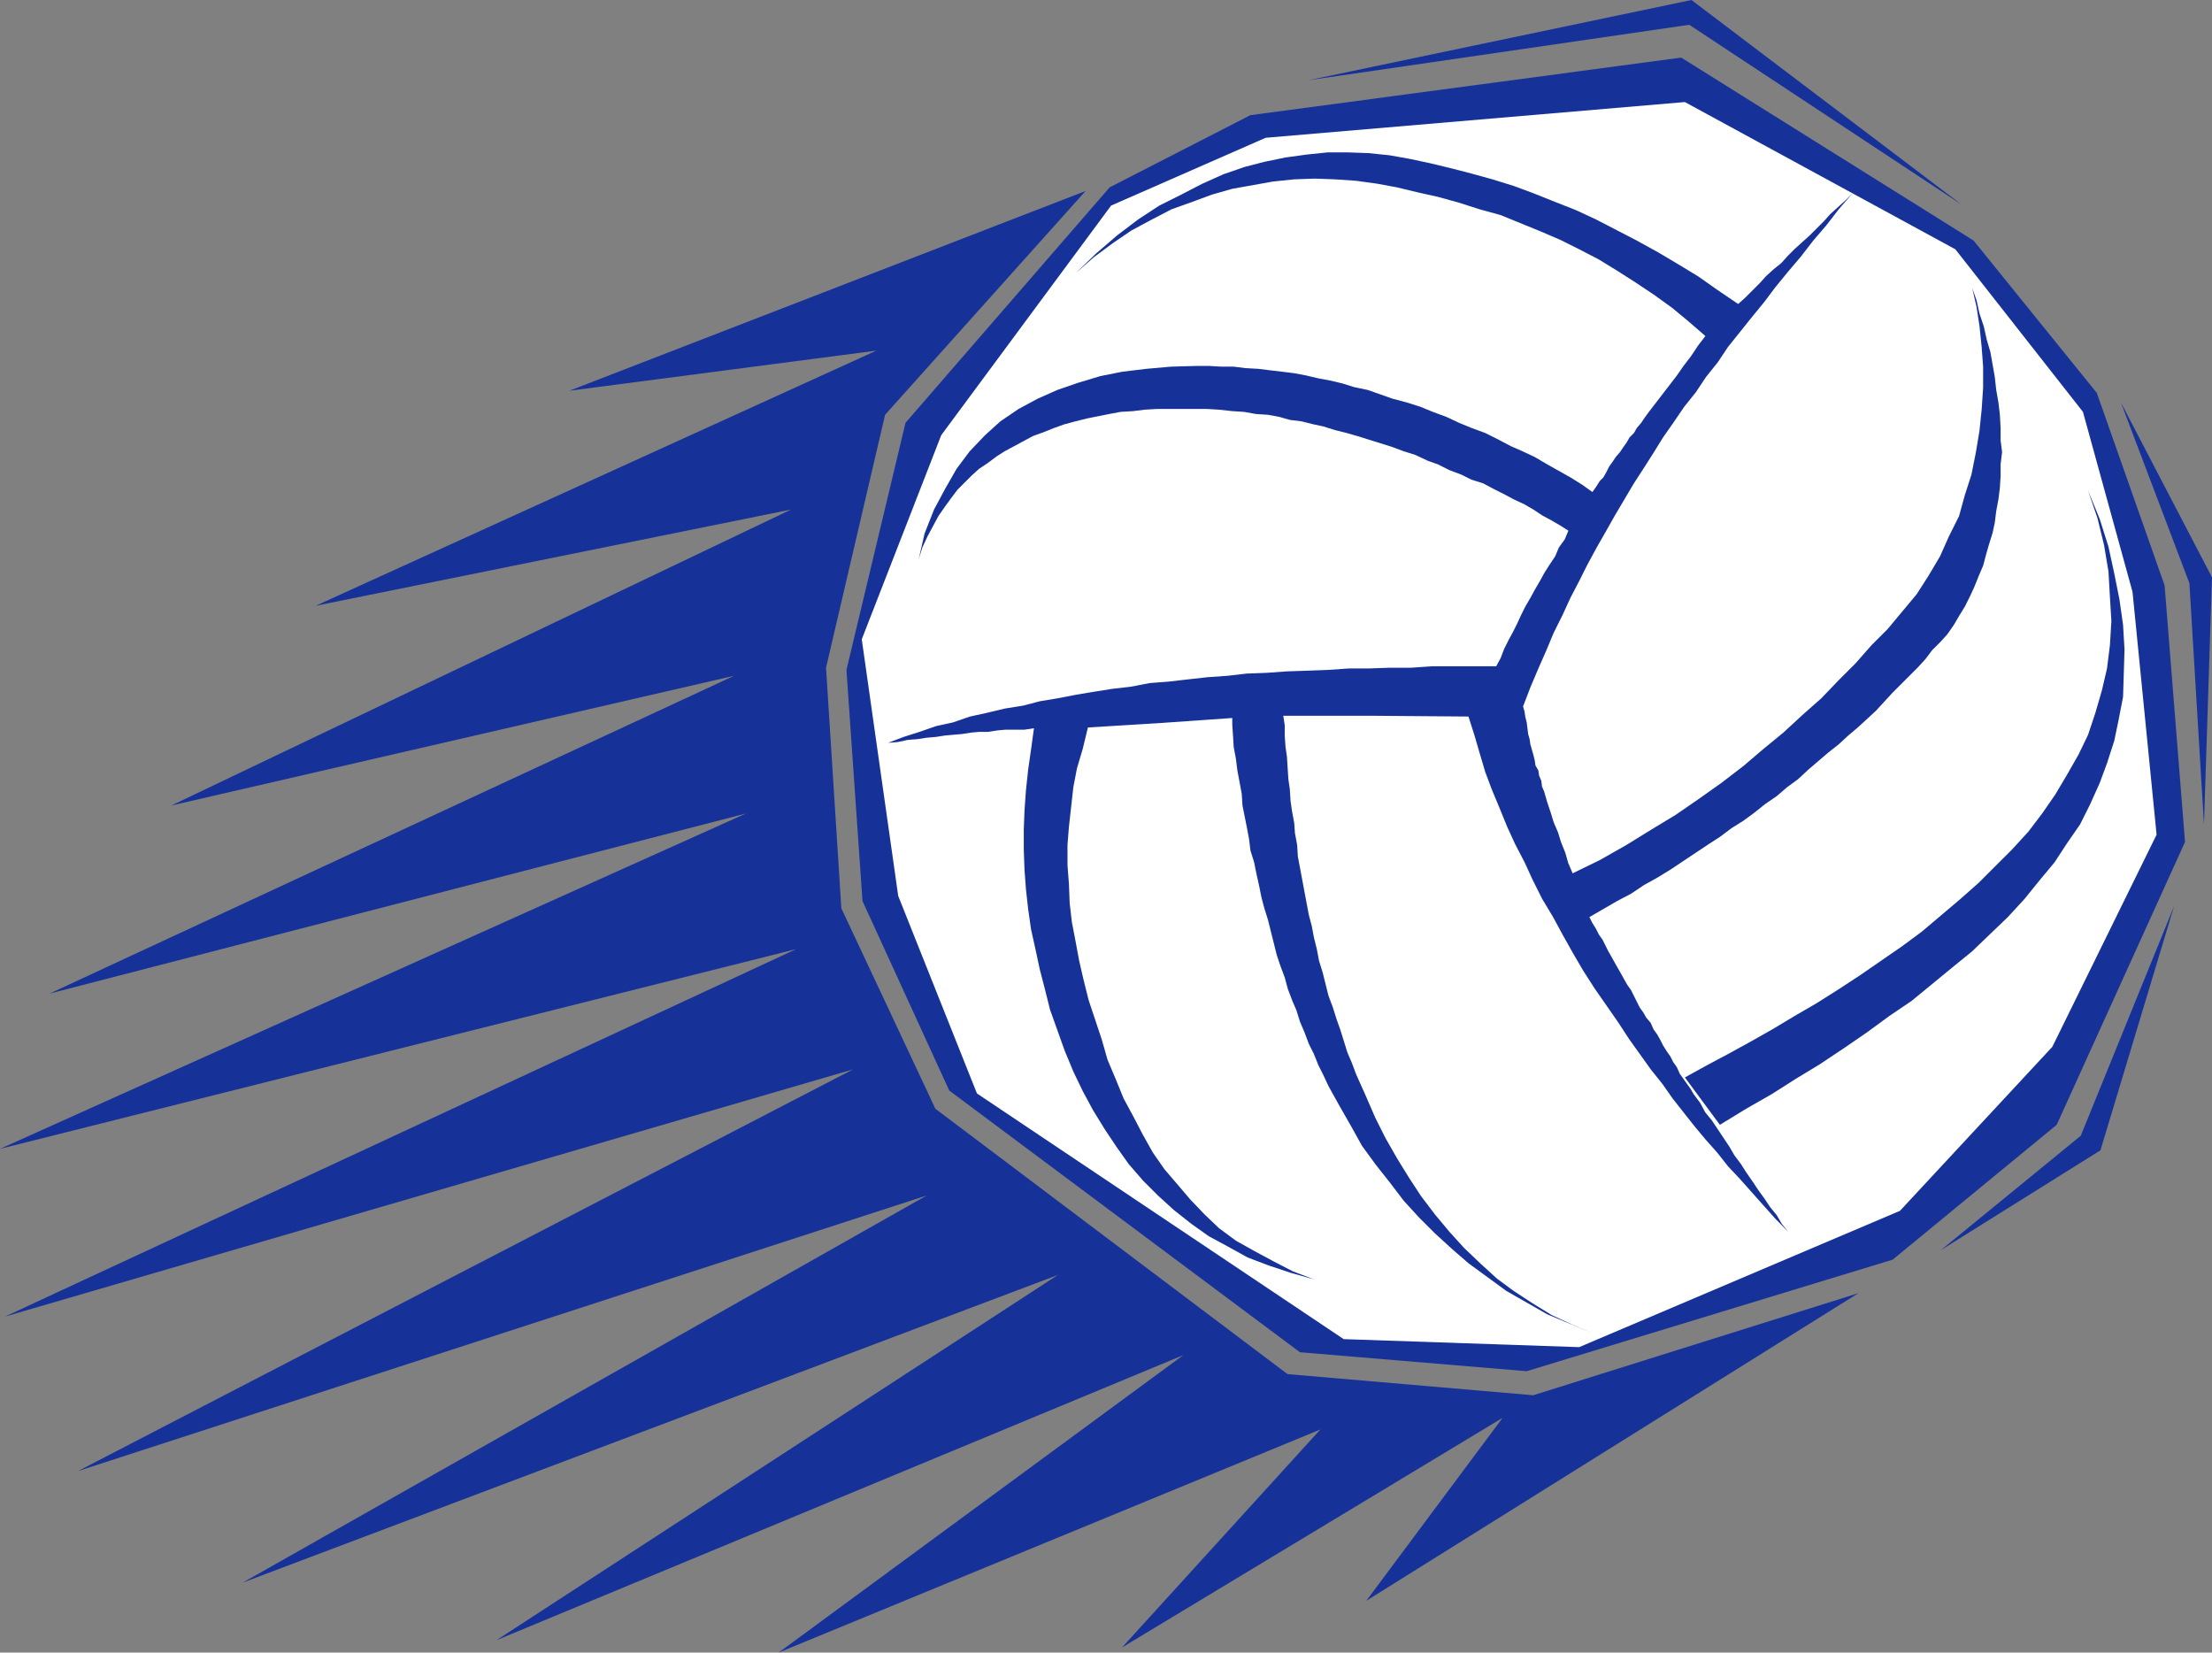
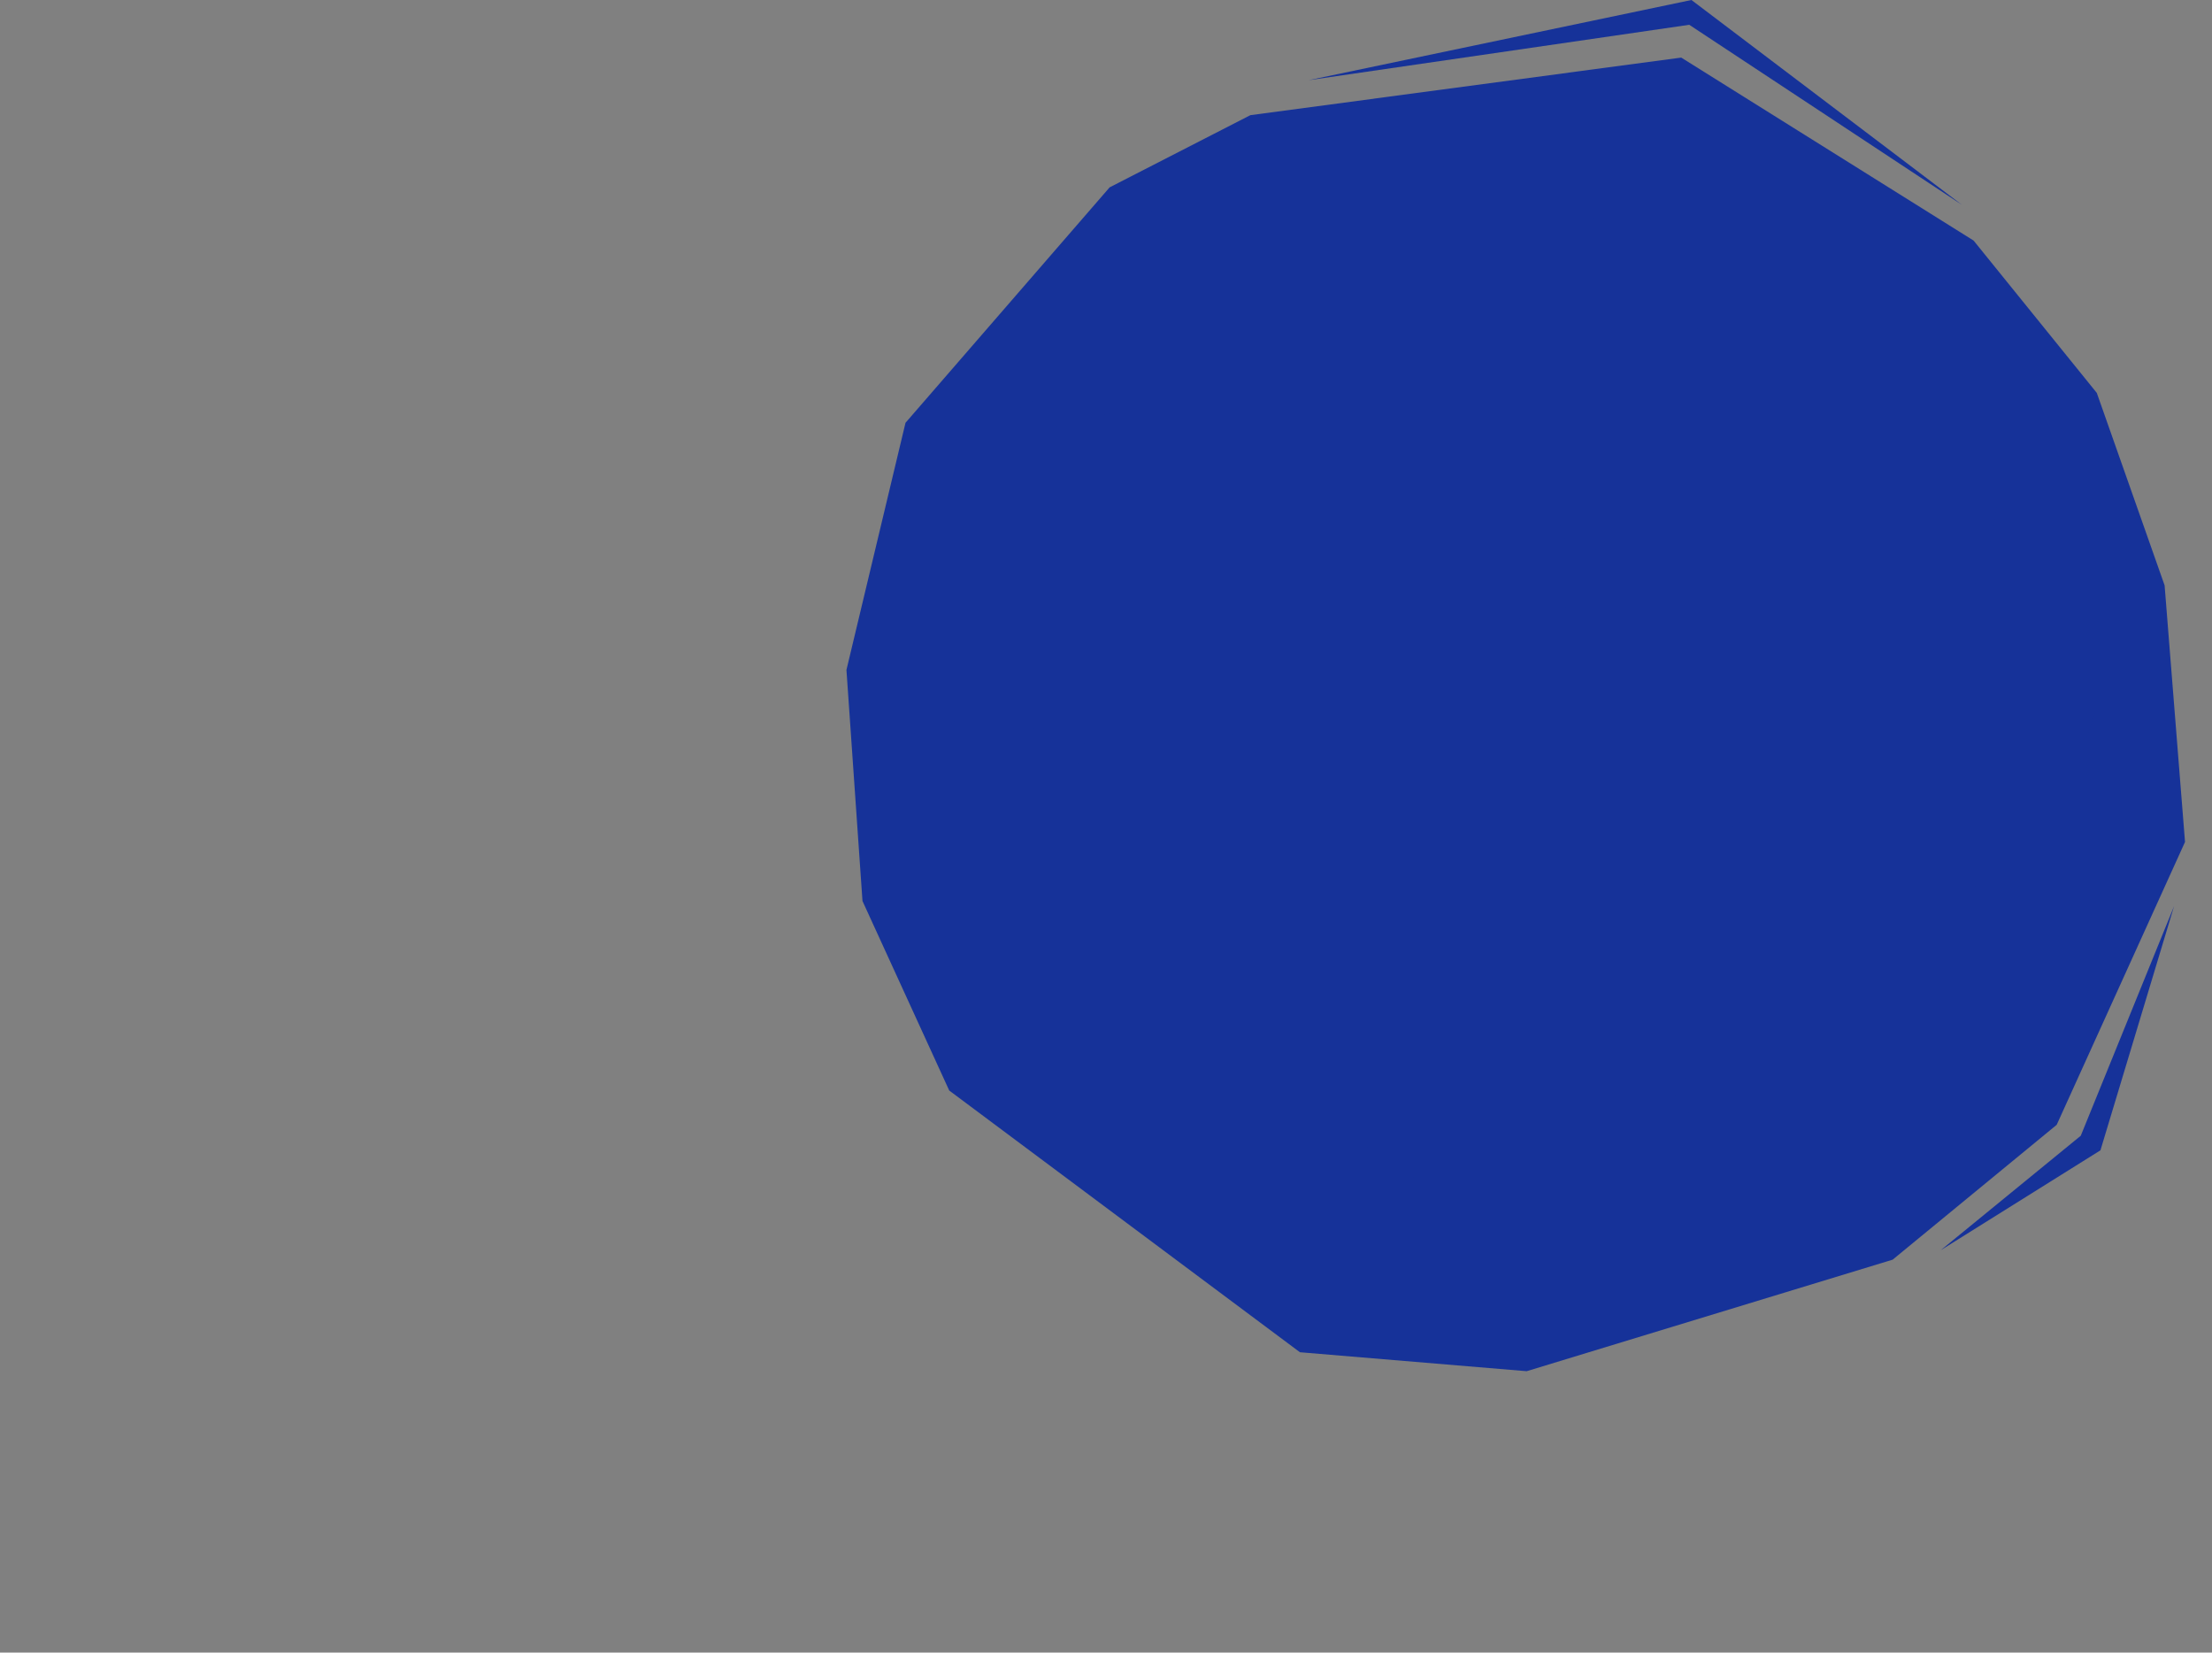
<svg xmlns="http://www.w3.org/2000/svg" xmlns:ns1="http://sodipodi.sourceforge.net/DTD/sodipodi-0.dtd" xmlns:ns2="http://www.inkscape.org/namespaces/inkscape" version="1.0" width="129.724mm" height="96.905mm" id="svg8" ns1:docname="Volleyball 31.wmf">
  <rect width="100%" height="100%" fill="#808080" stroke="none" />
  <ns1:namedview id="namedview8" pagecolor="#ffffff" bordercolor="#000000" borderopacity="0.25" ns2:showpageshadow="2" ns2:pageopacity="0.0" ns2:pagecheckerboard="0" ns2:deskcolor="#d1d1d1" ns2:document-units="mm" />
  <defs id="defs1">
    <pattern id="WMFhbasepattern" patternUnits="userSpaceOnUse" width="6" height="6" x="0" y="0" />
  </defs>
-   <path style="fill:#163299;fill-opacity:1;fill-rule:evenodd;stroke:none" d="m 240.622,42.328 -44.44,49.599 -13.09,56.061 3.394,53.314 20.846,44.429 78.053,58.807 54.459,4.685 72.074,-22.618 -109.08,68.178 30.219,-40.551 -84.355,50.891 43.955,-48.306 L 172.589,366.254 262.276,300.338 110.049,363.508 234.481,282.567 53.813,350.745 205.393,264.957 17.291,326.026 189.072,237.007 1.131,291.776 176.467,210.35 0,254.617 165.317,180.3 10.989,220.205 162.731,149.765 37.976,178.523 175.336,112.93 69.973,134.256 194.243,77.71 126.209,86.596 Z" id="path1" />
  <path style="fill:#163299;fill-opacity:1;fill-rule:evenodd;stroke:none" d="m 372.649,12.763 64.802,40.551 27.31,33.766 15.029,42.652 4.525,56.869 -28.442,62.685 -36.36,29.888 -81.123,24.719 -50.258,-4.201 -77.73,-58 -19.23,-42.005 -3.555,-51.214 13.09,-54.769 45.248,-52.184 31.189,-15.994 z" id="path2" />
-   <path style="fill:#ffffff;fill-opacity:1;fill-rule:evenodd;stroke:none" d="m 373.457,22.618 59.954,32.635 28.28,36.028 10.989,39.905 5.333,53.799 -23.109,47.014 -33.774,36.351 -71.104,30.212 -52.197,-1.777 -81.285,-54.445 -17.453,-43.782 -8.08,-56.869 17.614,-45.237 37.653,-50.891 34.259,-15.025 z" id="path3" />
-   <path style="fill:#163299;fill-opacity:1;fill-rule:evenodd;stroke:none" d="m 396.404,273.035 -1.454,-1.777 -1.131,-1.939 -1.454,-1.777 -1.293,-1.939 -1.293,-1.777 -1.293,-1.939 -1.454,-2.1 -1.131,-1.777 -1.454,-1.939 -1.131,-1.939 -1.293,-1.939 -1.293,-1.939 -1.293,-1.939 -1.454,-1.777 -1.131,-2.1 -1.454,-1.939 -0.646,-1.131 -0.808,-1.131 -0.808,-1.131 -0.808,-1.131 -0.646,-1.454 -0.808,-1.131 -0.646,-1.292 -0.808,-1.131 -0.808,-1.292 -0.646,-1.292 -0.646,-1.131 -0.808,-1.131 -0.646,-1.454 -0.97,-1.131 -0.646,-1.131 -0.808,-1.131 -0.646,-1.292 -0.646,-1.292 -0.646,-1.292 -0.808,-1.131 -0.646,-1.131 -0.808,-1.454 -0.646,-1.131 -0.646,-1.131 -0.808,-1.454 -0.646,-1.131 -0.646,-1.292 -0.646,-1.292 -0.808,-1.131 -0.646,-1.292 -0.808,-1.292 -0.646,-1.292 3.07,-1.777 3.07,-1.777 3.07,-1.616 2.909,-1.939 2.909,-1.616 2.909,-1.777 2.909,-1.939 2.424,-1.616 2.909,-1.939 2.747,-1.777 2.586,-1.939 2.586,-1.616 2.424,-1.777 2.424,-1.939 2.586,-1.777 2.262,-1.939 2.424,-1.777 2.262,-2.1 2.262,-1.939 2.262,-1.939 2.262,-1.777 2.101,-1.939 2.101,-1.777 1.939,-1.777 2.101,-1.939 1.778,-1.939 1.939,-2.1 1.778,-1.777 1.939,-1.939 1.778,-1.777 1.778,-1.939 1.454,-1.939 1.778,-1.777 1.616,-1.777 1.454,-2.1 1.131,-1.939 1.293,-2.1 1.131,-2.262 0.97,-2.1 0.97,-2.423 0.97,-2.262 0.646,-2.423 0.646,-2.262 0.808,-2.585 0.485,-2.262 0.323,-2.585 0.485,-2.585 0.323,-2.585 0.162,-2.585 v -2.585 l 0.323,-2.747 -0.323,-2.585 v -2.747 l -0.162,-2.908 -0.323,-2.747 -0.485,-2.747 -0.323,-2.908 -0.485,-2.747 -0.485,-2.747 -0.808,-2.747 -0.646,-2.908 -0.97,-2.908 -0.646,-2.908 -0.97,-2.747 0.97,4.201 0.646,4.201 0.485,4.685 0.323,4.362 v 4.685 l -0.323,4.847 -0.485,4.685 -0.808,4.847 -0.97,4.847 -1.454,4.524 -1.293,4.685 -2.262,4.524 -1.939,4.362 -2.586,4.362 -2.586,4.039 -3.232,3.877 -3.232,3.877 -3.555,3.554 -3.555,4.039 -3.717,3.716 -3.878,4.039 -4.202,3.716 -4.202,3.877 -4.525,3.716 -4.363,3.716 -4.848,3.716 -5.01,3.554 -5.171,3.554 -5.333,3.231 -5.494,3.393 -5.979,3.393 -5.979,2.908 -0.97,-2.262 -0.646,-2.262 -0.97,-2.423 -0.646,-2.1 -0.97,-2.262 -0.646,-2.1 -0.808,-2.423 -0.646,-2.262 -0.485,-1.131 -0.162,-1.292 -0.485,-1.131 -0.162,-1.131 -0.646,-1.131 -0.162,-1.131 -0.323,-1.292 -0.323,-1.131 -0.323,-1.131 -0.162,-1.131 -0.323,-1.131 -0.162,-1.292 -0.162,-1.292 -0.323,-1.292 -0.162,-1.131 -0.323,-1.131 1.616,-4.201 1.778,-4.201 1.778,-4.039 1.616,-3.877 1.939,-3.877 1.778,-3.877 1.939,-3.716 1.778,-3.554 2.101,-3.877 1.939,-3.393 2.101,-3.716 2.101,-3.554 2.101,-3.554 2.101,-3.231 2.262,-3.554 2.101,-3.393 2.262,-3.231 2.424,-3.554 2.586,-3.231 2.262,-3.393 2.586,-3.231 2.262,-3.393 2.586,-3.231 2.586,-3.231 2.909,-3.554 2.424,-3.231 2.909,-3.554 2.747,-3.231 2.747,-3.554 2.909,-3.393 2.747,-3.554 3.07,-3.554 -1.616,1.616 -1.616,1.454 -1.778,1.616 -1.293,1.454 -1.616,1.616 -1.616,1.616 -1.616,1.454 -1.778,1.616 -1.293,1.292 -1.616,1.777 -1.616,1.292 -1.778,1.616 -1.293,1.454 -1.616,1.616 -1.616,1.616 -1.616,1.454 -4.525,-3.07 -4.363,-3.07 -4.525,-2.747 -4.363,-2.585 -4.686,-2.585 -4.363,-2.262 -4.686,-2.423 -4.525,-2.1 -4.525,-1.777 -4.848,-1.939 -4.363,-1.616 -4.686,-1.454 -4.686,-1.292 -4.363,-1.131 -4.686,-1.131 -4.525,-0.969 -4.525,-0.808 -4.686,-0.485 -4.686,-0.162 h -4.363 l -4.686,0.485 -4.686,0.646 -4.686,0.969 -4.363,1.131 -4.686,1.616 -4.686,2.1 -4.686,2.423 -4.848,2.423 -4.686,3.07 -4.686,3.554 -4.686,4.039 -4.525,4.362 4.04,-3.554 4.363,-3.231 4.04,-2.747 4.525,-2.423 4.363,-2.262 4.525,-1.616 4.363,-1.616 4.525,-1.292 4.525,-0.808 4.525,-0.808 4.686,-0.485 4.525,-0.162 4.525,0.162 4.686,0.323 4.686,0.646 4.363,0.808 4.686,1.131 4.363,0.969 4.686,1.292 4.525,1.454 4.686,1.292 4.363,1.777 4.363,1.777 4.525,1.939 4.202,2.1 4.363,2.262 4.202,2.585 4.04,2.585 3.878,2.585 4.04,2.908 3.717,3.07 3.717,3.231 -1.616,2.1 -1.616,2.423 -1.616,2.1 -1.454,2.1 -1.616,2.1 -1.616,2.1 -1.616,2.1 -1.616,2.1 -0.808,1.131 -0.646,0.969 -0.97,1.131 -0.646,1.131 -0.97,0.969 -0.646,1.131 -0.808,1.131 -0.646,0.969 -0.97,1.131 -0.646,0.969 -0.808,1.131 -0.646,1.292 -0.646,1.131 -0.808,0.808 -0.808,1.292 -0.808,1.131 -2.262,-1.616 -2.586,-1.616 -2.586,-1.454 -2.586,-1.454 -2.747,-1.616 -2.747,-1.292 -2.586,-1.131 -2.747,-1.454 -2.909,-1.454 -3.07,-1.131 -2.747,-1.131 -2.747,-1.292 -3.07,-1.131 -2.747,-1.131 -3.07,-0.969 -3.07,-0.808 -2.747,-0.969 -2.747,-0.969 -3.07,-0.646 -2.586,-0.808 -2.747,-0.646 -2.586,-0.485 -2.747,-0.646 -2.586,-0.485 -2.586,-0.323 -2.747,-0.323 -2.586,-0.323 -2.909,-0.162 -2.586,-0.323 h -2.747 l -2.747,-0.162 h -2.747 l -5.656,0.162 -5.494,0.485 -5.333,0.646 -4.848,0.969 -4.848,1.454 -4.686,1.616 -4.363,1.939 -4.202,2.262 -4.04,2.747 -3.394,3.07 -3.394,3.554 -2.909,3.877 -2.586,4.524 -2.424,4.524 -2.101,5.331 -1.293,5.655 0.808,-2.585 1.131,-2.423 1.293,-2.423 1.131,-2.1 1.454,-2.1 1.293,-1.777 1.454,-1.939 1.616,-1.616 1.616,-1.616 1.616,-1.454 1.939,-1.292 1.939,-1.454 1.778,-1.131 2.101,-1.131 2.101,-1.131 2.101,-1.131 2.262,-0.808 2.424,-0.969 2.262,-0.808 2.424,-0.646 2.586,-0.646 2.424,-0.485 2.424,-0.485 2.586,-0.485 2.747,-0.162 2.586,-0.323 2.747,-0.162 h 2.586 2.747 2.909 2.747 l 2.747,0.162 2.909,0.323 2.586,0.162 2.747,0.485 2.586,0.162 2.586,0.485 2.262,0.646 2.586,0.323 2.586,0.646 2.262,0.485 2.586,0.808 2.586,0.646 2.262,0.646 2.586,0.808 2.586,0.808 2.586,0.808 2.586,0.969 2.586,0.808 2.747,1.292 2.262,0.808 2.586,1.292 2.586,0.969 2.262,1.131 2.586,0.808 2.424,1.292 2.262,1.131 2.101,1.131 2.424,1.131 1.939,1.131 1.939,1.292 2.101,1.131 1.939,1.131 1.778,1.131 -0.808,1.939 -1.293,1.777 -0.808,1.939 -1.293,1.939 -1.131,1.777 -0.97,1.777 -1.131,1.939 -0.97,1.777 -1.131,1.939 -0.97,1.939 -0.808,1.777 -0.97,1.939 -0.97,1.777 -0.97,1.939 -0.808,2.1 -0.97,1.777 h -4.686 -5.01 -4.525 l -4.686,0.323 h -4.686 l -4.686,0.162 h -4.363 l -4.686,0.323 -4.363,0.162 -4.686,0.162 -4.525,0.323 -4.363,0.162 -4.202,0.485 -4.525,0.323 -4.363,0.485 -4.202,0.485 -4.202,0.323 -4.202,0.808 -4.202,0.485 -4.04,0.646 -3.878,0.646 -4.202,0.808 -3.878,0.646 -3.717,0.969 -4.04,0.646 -4.04,0.969 -3.717,0.808 -3.717,1.292 -3.717,0.808 -3.717,1.292 -3.555,1.131 -3.394,1.292 2.101,-0.162 2.262,-0.485 2.101,-0.162 2.101,-0.323 1.939,-0.162 2.101,-0.323 1.778,-0.162 1.939,-0.162 2.101,-0.323 1.778,-0.162 h 1.939 l 2.101,-0.323 1.778,-0.162 h 2.101 2.101 l 2.101,-0.323 -0.646,4.685 -0.646,4.524 -0.485,4.524 -0.323,4.524 -0.162,4.201 v 4.362 l 0.162,4.524 0.323,4.362 0.485,4.362 0.646,4.524 0.97,4.362 0.97,4.524 1.131,4.362 1.131,4.524 1.616,4.524 1.616,4.524 1.939,4.685 2.101,4.362 2.262,4.201 2.586,4.201 2.586,3.877 2.747,3.877 3.232,3.716 3.232,3.231 3.555,3.231 3.878,3.07 3.878,2.747 4.202,2.262 4.363,2.423 4.686,1.777 4.848,1.616 5.171,1.454 -4.686,-1.777 -4.363,-2.262 -4.202,-2.262 -4.04,-2.262 -3.717,-2.747 -3.232,-3.07 -3.232,-3.393 -2.747,-3.231 -2.909,-3.393 -2.586,-3.716 -2.262,-4.039 -2.101,-4.039 -2.101,-3.877 -1.778,-4.362 -1.778,-4.201 -1.293,-4.524 -1.454,-4.362 -1.454,-4.362 -1.131,-4.524 -0.97,-4.201 -0.808,-4.362 -0.808,-4.201 -0.485,-4.201 -0.162,-4.201 -0.323,-4.201 v -4.524 l 0.323,-4.039 0.485,-4.362 0.485,-4.362 0.808,-4.201 1.293,-4.362 1.131,-4.685 15.837,-0.969 16.16,-1.131 v 0.646 0.808 l 0.162,2.423 0.162,2.585 0.485,2.585 0.323,2.585 0.485,2.585 0.485,2.585 0.162,2.585 0.485,2.423 0.485,2.423 0.485,2.585 0.323,2.585 0.808,2.585 0.485,2.423 0.646,2.908 0.485,2.423 0.646,2.423 0.808,2.585 0.646,2.585 0.646,2.585 0.646,2.585 0.808,2.423 0.97,2.585 0.646,2.423 0.97,2.585 0.97,2.262 0.808,2.585 0.97,2.262 0.97,2.585 1.131,2.262 0.97,2.423 1.131,2.262 1.131,2.423 2.424,4.362 2.586,4.524 2.424,4.362 3.07,4.201 3.07,3.877 3.07,4.039 3.394,3.716 3.555,3.554 3.717,3.393 3.717,3.231 4.202,3.07 4.202,3.07 4.525,2.585 4.525,2.585 5.01,2.1 5.01,2.1 -4.525,-1.939 -4.525,-2.1 -4.202,-2.585 -4.202,-2.747 -3.717,-2.747 -3.717,-3.393 -3.555,-3.393 -3.232,-3.554 -3.232,-3.877 -3.07,-4.039 -2.747,-4.201 -2.586,-4.201 -2.586,-4.524 -2.262,-4.524 -2.101,-4.847 -2.101,-4.685 -0.97,-2.585 -0.97,-2.262 -0.808,-2.585 -0.808,-2.585 -0.808,-2.262 -0.808,-2.585 -0.97,-2.585 -0.646,-2.585 -0.646,-2.585 -0.808,-2.585 -0.485,-2.585 -0.646,-2.585 -0.485,-2.585 -0.646,-2.423 -0.485,-2.585 -0.485,-2.585 -0.485,-2.585 -0.485,-2.585 -0.485,-2.585 -0.162,-2.585 -0.485,-2.585 -0.162,-2.262 -0.485,-2.585 -0.323,-2.262 -0.162,-2.585 -0.323,-2.262 -0.162,-2.423 -0.162,-2.585 -0.323,-2.262 -0.162,-2.423 v -2.262 l -0.323,-2.1 h 20.523 l 20.523,0.162 1.293,4.039 1.131,3.877 1.293,4.362 1.454,3.877 1.616,3.877 1.778,4.362 1.778,3.877 2.101,4.039 1.778,3.877 2.101,4.201 2.424,4.039 2.101,3.877 2.262,4.039 2.262,3.877 2.586,4.039 2.586,3.716 2.586,3.716 2.424,3.716 2.424,3.393 2.424,3.393 2.586,3.231 2.262,3.231 2.424,3.07 2.424,3.07 2.424,2.908 2.586,2.908 2.424,3.07 2.586,2.747 2.586,2.908 2.586,2.908 2.747,3.07 z" id="path4" />
+   <path style="fill:#163299;fill-opacity:1;fill-rule:evenodd;stroke:none" d="m 396.404,273.035 -1.454,-1.777 -1.131,-1.939 -1.454,-1.777 -1.293,-1.939 -1.293,-1.777 -1.293,-1.939 -1.454,-2.1 -1.131,-1.777 -1.454,-1.939 -1.131,-1.939 -1.293,-1.939 -1.293,-1.939 -1.293,-1.939 -1.454,-1.777 -1.131,-2.1 -1.454,-1.939 -0.646,-1.131 -0.808,-1.131 -0.808,-1.131 -0.808,-1.131 -0.646,-1.454 -0.808,-1.131 -0.646,-1.292 -0.808,-1.131 -0.808,-1.292 -0.646,-1.292 -0.646,-1.131 -0.808,-1.131 -0.646,-1.454 -0.97,-1.131 -0.646,-1.131 -0.808,-1.131 -0.646,-1.292 -0.646,-1.292 -0.646,-1.292 -0.808,-1.131 -0.646,-1.131 -0.808,-1.454 -0.646,-1.131 -0.646,-1.131 -0.808,-1.454 -0.646,-1.131 -0.646,-1.292 -0.646,-1.292 -0.808,-1.131 -0.646,-1.292 -0.808,-1.292 -0.646,-1.292 3.07,-1.777 3.07,-1.777 3.07,-1.616 2.909,-1.939 2.909,-1.616 2.909,-1.777 2.909,-1.939 2.424,-1.616 2.909,-1.939 2.747,-1.777 2.586,-1.939 2.586,-1.616 2.424,-1.777 2.424,-1.939 2.586,-1.777 2.262,-1.939 2.424,-1.777 2.262,-2.1 2.262,-1.939 2.262,-1.939 2.262,-1.777 2.101,-1.939 2.101,-1.777 1.939,-1.777 2.101,-1.939 1.778,-1.939 1.939,-2.1 1.778,-1.777 1.939,-1.939 1.778,-1.777 1.778,-1.939 1.454,-1.939 1.778,-1.777 1.616,-1.777 1.454,-2.1 1.131,-1.939 1.293,-2.1 1.131,-2.262 0.97,-2.1 0.97,-2.423 0.97,-2.262 0.646,-2.423 0.646,-2.262 0.808,-2.585 0.485,-2.262 0.323,-2.585 0.485,-2.585 0.323,-2.585 0.162,-2.585 v -2.585 l 0.323,-2.747 -0.323,-2.585 v -2.747 l -0.162,-2.908 -0.323,-2.747 -0.485,-2.747 -0.323,-2.908 -0.485,-2.747 -0.485,-2.747 -0.808,-2.747 -0.646,-2.908 -0.97,-2.908 -0.646,-2.908 -0.97,-2.747 0.97,4.201 0.646,4.201 0.485,4.685 0.323,4.362 v 4.685 l -0.323,4.847 -0.485,4.685 -0.808,4.847 -0.97,4.847 -1.454,4.524 -1.293,4.685 -2.262,4.524 -1.939,4.362 -2.586,4.362 -2.586,4.039 -3.232,3.877 -3.232,3.877 -3.555,3.554 -3.555,4.039 -3.717,3.716 -3.878,4.039 -4.202,3.716 -4.202,3.877 -4.525,3.716 -4.363,3.716 -4.848,3.716 -5.01,3.554 -5.171,3.554 -5.333,3.231 -5.494,3.393 -5.979,3.393 -5.979,2.908 -0.97,-2.262 -0.646,-2.262 -0.97,-2.423 -0.646,-2.1 -0.97,-2.262 -0.646,-2.1 -0.808,-2.423 -0.646,-2.262 -0.485,-1.131 -0.162,-1.292 -0.485,-1.131 -0.162,-1.131 -0.646,-1.131 -0.162,-1.131 -0.323,-1.292 -0.323,-1.131 -0.323,-1.131 -0.162,-1.131 -0.323,-1.131 -0.162,-1.292 -0.162,-1.292 -0.323,-1.292 -0.162,-1.131 -0.323,-1.131 1.616,-4.201 1.778,-4.201 1.778,-4.039 1.616,-3.877 1.939,-3.877 1.778,-3.877 1.939,-3.716 1.778,-3.554 2.101,-3.877 1.939,-3.393 2.101,-3.716 2.101,-3.554 2.101,-3.554 2.101,-3.231 2.262,-3.554 2.101,-3.393 2.262,-3.231 2.424,-3.554 2.586,-3.231 2.262,-3.393 2.586,-3.231 2.262,-3.393 2.586,-3.231 2.586,-3.231 2.909,-3.554 2.424,-3.231 2.909,-3.554 2.747,-3.231 2.747,-3.554 2.909,-3.393 2.747,-3.554 3.07,-3.554 -1.616,1.616 -1.616,1.454 -1.778,1.616 -1.293,1.454 -1.616,1.616 -1.616,1.616 -1.616,1.454 -1.778,1.616 -1.293,1.292 -1.616,1.777 -1.616,1.292 -1.778,1.616 -1.293,1.454 -1.616,1.616 -1.616,1.616 -1.616,1.454 -4.525,-3.07 -4.363,-3.07 -4.525,-2.747 -4.363,-2.585 -4.686,-2.585 -4.363,-2.262 -4.686,-2.423 -4.525,-2.1 -4.525,-1.777 -4.848,-1.939 -4.363,-1.616 -4.686,-1.454 -4.686,-1.292 -4.363,-1.131 -4.686,-1.131 -4.525,-0.969 -4.525,-0.808 -4.686,-0.485 -4.686,-0.162 h -4.363 l -4.686,0.485 -4.686,0.646 -4.686,0.969 -4.363,1.131 -4.686,1.616 -4.686,2.1 -4.686,2.423 -4.848,2.423 -4.686,3.07 -4.686,3.554 -4.686,4.039 -4.525,4.362 4.04,-3.554 4.363,-3.231 4.04,-2.747 4.525,-2.423 4.363,-2.262 4.525,-1.616 4.363,-1.616 4.525,-1.292 4.525,-0.808 4.525,-0.808 4.686,-0.485 4.525,-0.162 4.525,0.162 4.686,0.323 4.686,0.646 4.363,0.808 4.686,1.131 4.363,0.969 4.686,1.292 4.525,1.454 4.686,1.292 4.363,1.777 4.363,1.777 4.525,1.939 4.202,2.1 4.363,2.262 4.202,2.585 4.04,2.585 3.878,2.585 4.04,2.908 3.717,3.07 3.717,3.231 -1.616,2.1 -1.616,2.423 -1.616,2.1 -1.454,2.1 -1.616,2.1 -1.616,2.1 -1.616,2.1 -1.616,2.1 -0.808,1.131 -0.646,0.969 -0.97,1.131 -0.646,1.131 -0.97,0.969 -0.646,1.131 -0.808,1.131 -0.646,0.969 -0.97,1.131 -0.646,0.969 -0.808,1.131 -0.646,1.292 -0.646,1.131 -0.808,0.808 -0.808,1.292 -0.808,1.131 -2.262,-1.616 -2.586,-1.616 -2.586,-1.454 -2.586,-1.454 -2.747,-1.616 -2.747,-1.292 -2.586,-1.131 -2.747,-1.454 -2.909,-1.454 -3.07,-1.131 -2.747,-1.131 -2.747,-1.292 -3.07,-1.131 -2.747,-1.131 -3.07,-0.969 -3.07,-0.808 -2.747,-0.969 -2.747,-0.969 -3.07,-0.646 -2.586,-0.808 -2.747,-0.646 -2.586,-0.485 -2.747,-0.646 -2.586,-0.485 -2.586,-0.323 -2.747,-0.323 -2.586,-0.323 -2.909,-0.162 -2.586,-0.323 h -2.747 l -2.747,-0.162 h -2.747 l -5.656,0.162 -5.494,0.485 -5.333,0.646 -4.848,0.969 -4.848,1.454 -4.686,1.616 -4.363,1.939 -4.202,2.262 -4.04,2.747 -3.394,3.07 -3.394,3.554 -2.909,3.877 -2.586,4.524 -2.424,4.524 -2.101,5.331 -1.293,5.655 0.808,-2.585 1.131,-2.423 1.293,-2.423 1.131,-2.1 1.454,-2.1 1.293,-1.777 1.454,-1.939 1.616,-1.616 1.616,-1.616 1.616,-1.454 1.939,-1.292 1.939,-1.454 1.778,-1.131 2.101,-1.131 2.101,-1.131 2.101,-1.131 2.262,-0.808 2.424,-0.969 2.262,-0.808 2.424,-0.646 2.586,-0.646 2.424,-0.485 2.424,-0.485 2.586,-0.485 2.747,-0.162 2.586,-0.323 2.747,-0.162 h 2.586 2.747 2.909 2.747 l 2.747,0.162 2.909,0.323 2.586,0.162 2.747,0.485 2.586,0.162 2.586,0.485 2.262,0.646 2.586,0.323 2.586,0.646 2.262,0.485 2.586,0.808 2.586,0.646 2.262,0.646 2.586,0.808 2.586,0.808 2.586,0.808 2.586,0.969 2.586,0.808 2.747,1.292 2.262,0.808 2.586,1.292 2.586,0.969 2.262,1.131 2.586,0.808 2.424,1.292 2.262,1.131 2.101,1.131 2.424,1.131 1.939,1.131 1.939,1.292 2.101,1.131 1.939,1.131 1.778,1.131 -0.808,1.939 -1.293,1.777 -0.808,1.939 -1.293,1.939 -1.131,1.777 -0.97,1.777 -1.131,1.939 -0.97,1.777 -1.131,1.939 -0.97,1.939 -0.808,1.777 -0.97,1.939 -0.97,1.777 -0.97,1.939 -0.808,2.1 -0.97,1.777 h -4.686 -5.01 -4.525 l -4.686,0.323 h -4.686 l -4.686,0.162 h -4.363 l -4.686,0.323 -4.363,0.162 -4.686,0.162 -4.525,0.323 -4.363,0.162 -4.202,0.485 -4.525,0.323 -4.363,0.485 -4.202,0.485 -4.202,0.323 -4.202,0.808 -4.202,0.485 -4.04,0.646 -3.878,0.646 -4.202,0.808 -3.878,0.646 -3.717,0.969 -4.04,0.646 -4.04,0.969 -3.717,0.808 -3.717,1.292 -3.717,0.808 -3.717,1.292 -3.555,1.131 -3.394,1.292 2.101,-0.162 2.262,-0.485 2.101,-0.162 2.101,-0.323 1.939,-0.162 2.101,-0.323 1.778,-0.162 1.939,-0.162 2.101,-0.323 1.778,-0.162 h 1.939 l 2.101,-0.323 1.778,-0.162 h 2.101 2.101 l 2.101,-0.323 -0.646,4.685 -0.646,4.524 -0.485,4.524 -0.323,4.524 -0.162,4.201 v 4.362 l 0.162,4.524 0.323,4.362 0.485,4.362 0.646,4.524 0.97,4.362 0.97,4.524 1.131,4.362 1.131,4.524 1.616,4.524 1.616,4.524 1.939,4.685 2.101,4.362 2.262,4.201 2.586,4.201 2.586,3.877 2.747,3.877 3.232,3.716 3.232,3.231 3.555,3.231 3.878,3.07 3.878,2.747 4.202,2.262 4.363,2.423 4.686,1.777 4.848,1.616 5.171,1.454 -4.686,-1.777 -4.363,-2.262 -4.202,-2.262 -4.04,-2.262 -3.717,-2.747 -3.232,-3.07 -3.232,-3.393 -2.747,-3.231 -2.909,-3.393 -2.586,-3.716 -2.262,-4.039 -2.101,-4.039 -2.101,-3.877 -1.778,-4.362 -1.778,-4.201 -1.293,-4.524 -1.454,-4.362 -1.454,-4.362 -1.131,-4.524 -0.97,-4.201 -0.808,-4.362 -0.808,-4.201 -0.485,-4.201 -0.162,-4.201 -0.323,-4.201 v -4.524 l 0.323,-4.039 0.485,-4.362 0.485,-4.362 0.808,-4.201 1.293,-4.362 1.131,-4.685 15.837,-0.969 16.16,-1.131 l 0.162,2.423 0.162,2.585 0.485,2.585 0.323,2.585 0.485,2.585 0.485,2.585 0.162,2.585 0.485,2.423 0.485,2.423 0.485,2.585 0.323,2.585 0.808,2.585 0.485,2.423 0.646,2.908 0.485,2.423 0.646,2.423 0.808,2.585 0.646,2.585 0.646,2.585 0.646,2.585 0.808,2.423 0.97,2.585 0.646,2.423 0.97,2.585 0.97,2.262 0.808,2.585 0.97,2.262 0.97,2.585 1.131,2.262 0.97,2.423 1.131,2.262 1.131,2.423 2.424,4.362 2.586,4.524 2.424,4.362 3.07,4.201 3.07,3.877 3.07,4.039 3.394,3.716 3.555,3.554 3.717,3.393 3.717,3.231 4.202,3.07 4.202,3.07 4.525,2.585 4.525,2.585 5.01,2.1 5.01,2.1 -4.525,-1.939 -4.525,-2.1 -4.202,-2.585 -4.202,-2.747 -3.717,-2.747 -3.717,-3.393 -3.555,-3.393 -3.232,-3.554 -3.232,-3.877 -3.07,-4.039 -2.747,-4.201 -2.586,-4.201 -2.586,-4.524 -2.262,-4.524 -2.101,-4.847 -2.101,-4.685 -0.97,-2.585 -0.97,-2.262 -0.808,-2.585 -0.808,-2.585 -0.808,-2.262 -0.808,-2.585 -0.97,-2.585 -0.646,-2.585 -0.646,-2.585 -0.808,-2.585 -0.485,-2.585 -0.646,-2.585 -0.485,-2.585 -0.646,-2.423 -0.485,-2.585 -0.485,-2.585 -0.485,-2.585 -0.485,-2.585 -0.485,-2.585 -0.162,-2.585 -0.485,-2.585 -0.162,-2.262 -0.485,-2.585 -0.323,-2.262 -0.162,-2.585 -0.323,-2.262 -0.162,-2.423 -0.162,-2.585 -0.323,-2.262 -0.162,-2.423 v -2.262 l -0.323,-2.1 h 20.523 l 20.523,0.162 1.293,4.039 1.131,3.877 1.293,4.362 1.454,3.877 1.616,3.877 1.778,4.362 1.778,3.877 2.101,4.039 1.778,3.877 2.101,4.201 2.424,4.039 2.101,3.877 2.262,4.039 2.262,3.877 2.586,4.039 2.586,3.716 2.586,3.716 2.424,3.716 2.424,3.393 2.424,3.393 2.586,3.231 2.262,3.231 2.424,3.07 2.424,3.07 2.424,2.908 2.586,2.908 2.424,3.07 2.586,2.747 2.586,2.908 2.586,2.908 2.747,3.07 z" id="path4" />
  <path style="fill:#163299;fill-opacity:1;fill-rule:evenodd;stroke:none" d="m 462.822,108.729 2.101,6.139 1.454,5.978 0.97,5.816 0.323,5.655 0.323,5.331 -0.323,5.331 -0.646,5.17 -1.131,4.847 -1.454,5.008 -1.616,4.847 -2.101,4.362 -2.586,4.524 -2.586,4.362 -2.909,4.201 -3.07,4.039 -3.555,3.877 -3.717,3.716 -3.717,3.716 -4.202,3.716 -4.202,3.554 -4.202,3.554 -4.363,3.231 -4.686,3.231 -4.686,3.231 -4.686,3.07 -4.848,3.07 -5.01,2.908 -4.848,2.908 -4.848,2.747 -5.01,2.747 -4.848,2.585 -4.686,2.585 7.757,10.501 5.818,-3.554 5.656,-3.231 5.333,-3.393 5.333,-3.231 5.333,-3.554 5.171,-3.554 4.848,-3.554 5.01,-3.393 4.525,-3.716 4.525,-3.716 4.363,-3.554 4.04,-3.877 3.878,-3.716 3.717,-4.039 3.394,-4.201 3.232,-3.877 2.747,-4.201 2.909,-4.201 2.262,-4.524 2.101,-4.685 1.616,-4.362 1.616,-5.008 0.97,-4.685 0.97,-5.008 0.162,-5.17 0.162,-5.331 -0.323,-5.493 -0.808,-5.655 -1.131,-5.655 -1.293,-5.978 -1.939,-6.139 z" id="path5" />
  <path style="fill:#163299;fill-opacity:1;fill-rule:evenodd;stroke:none" d="M 290.072,17.771 374.427,5.493 434.865,45.398 374.912,0 Z" id="path6" />
-   <path style="fill:#163299;fill-opacity:1;fill-rule:evenodd;stroke:none" d="m 470.094,89.181 15.19,40.067 3.232,53.476 1.778,-54.769 z" id="path7" />
  <path style="fill:#163299;fill-opacity:1;fill-rule:evenodd;stroke:none" d="m 430.179,277.074 31.027,-25.365 20.685,-50.891 -16.322,54.122 z" id="path8" />
</svg>